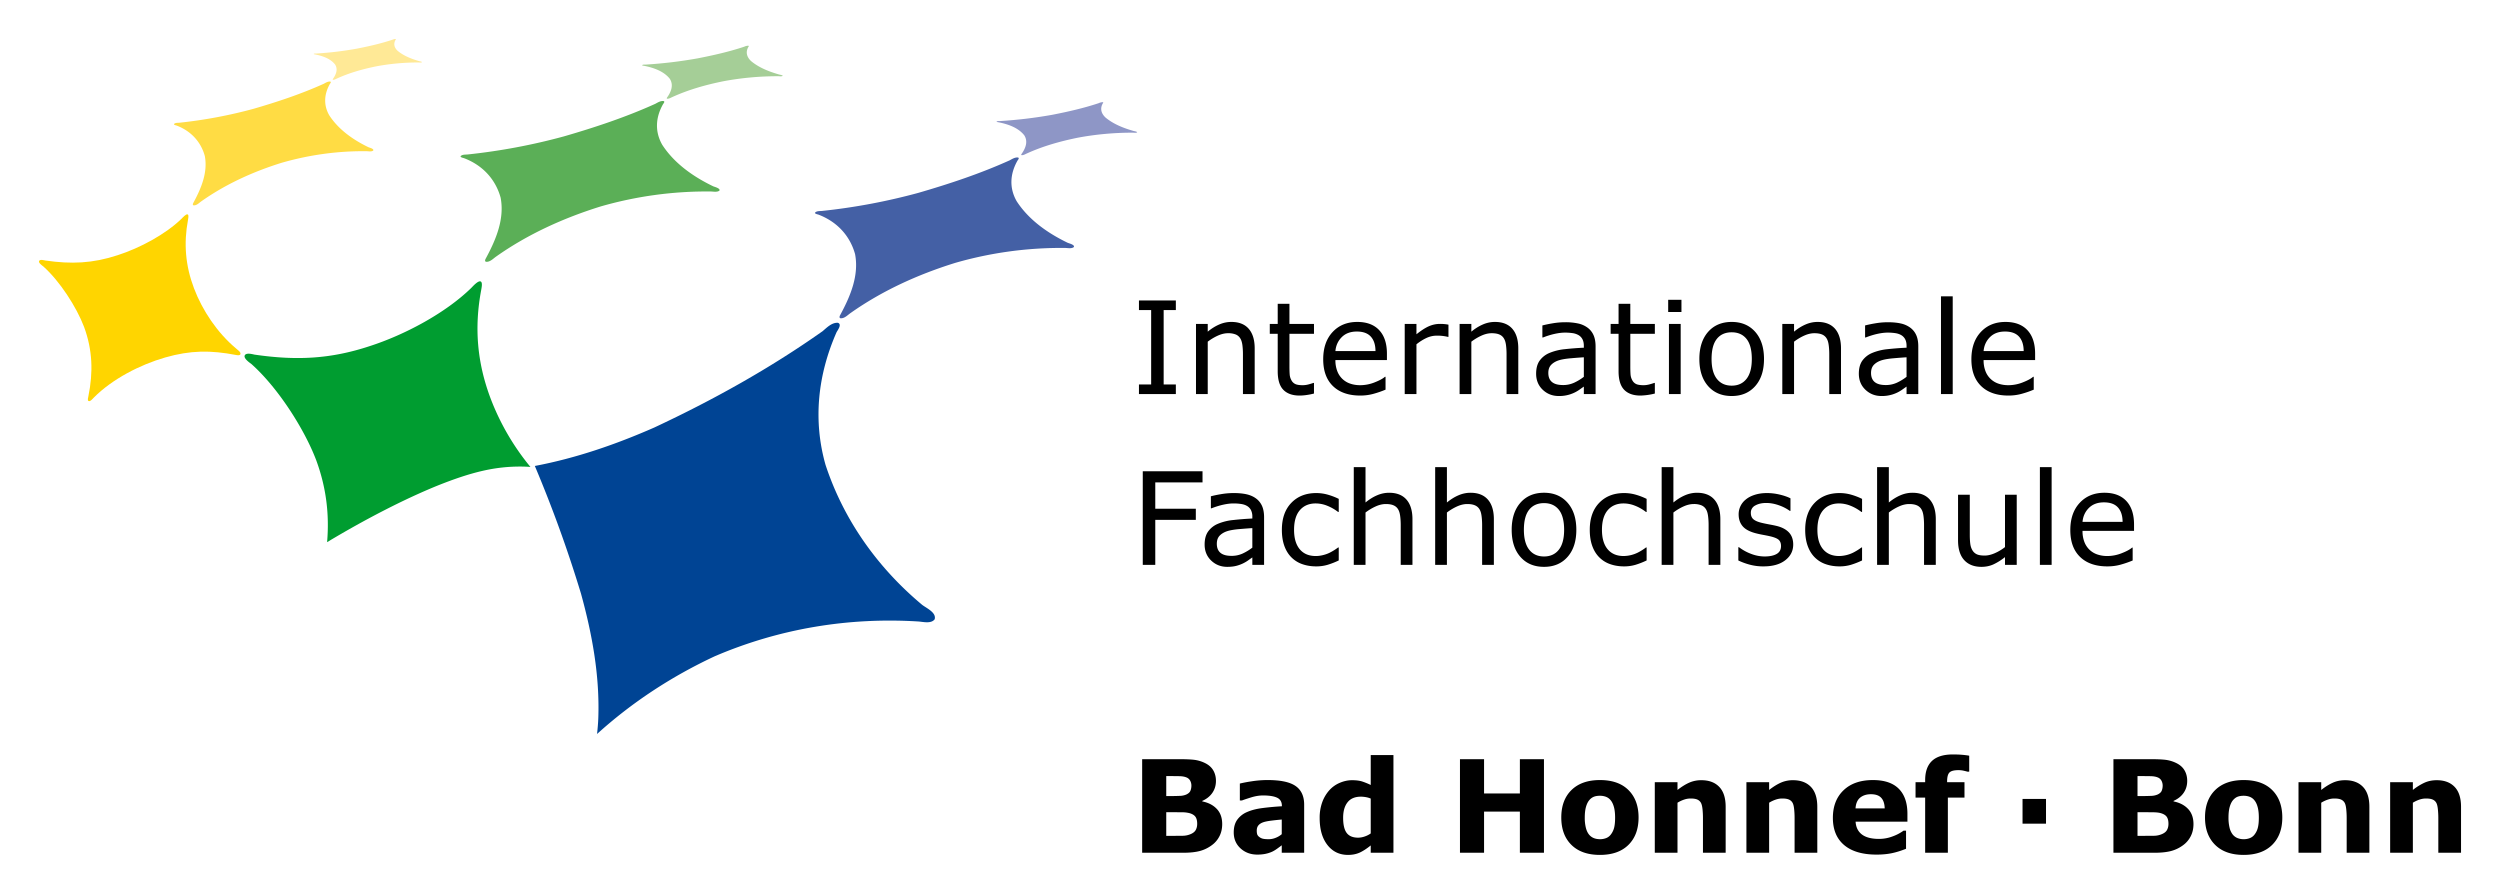
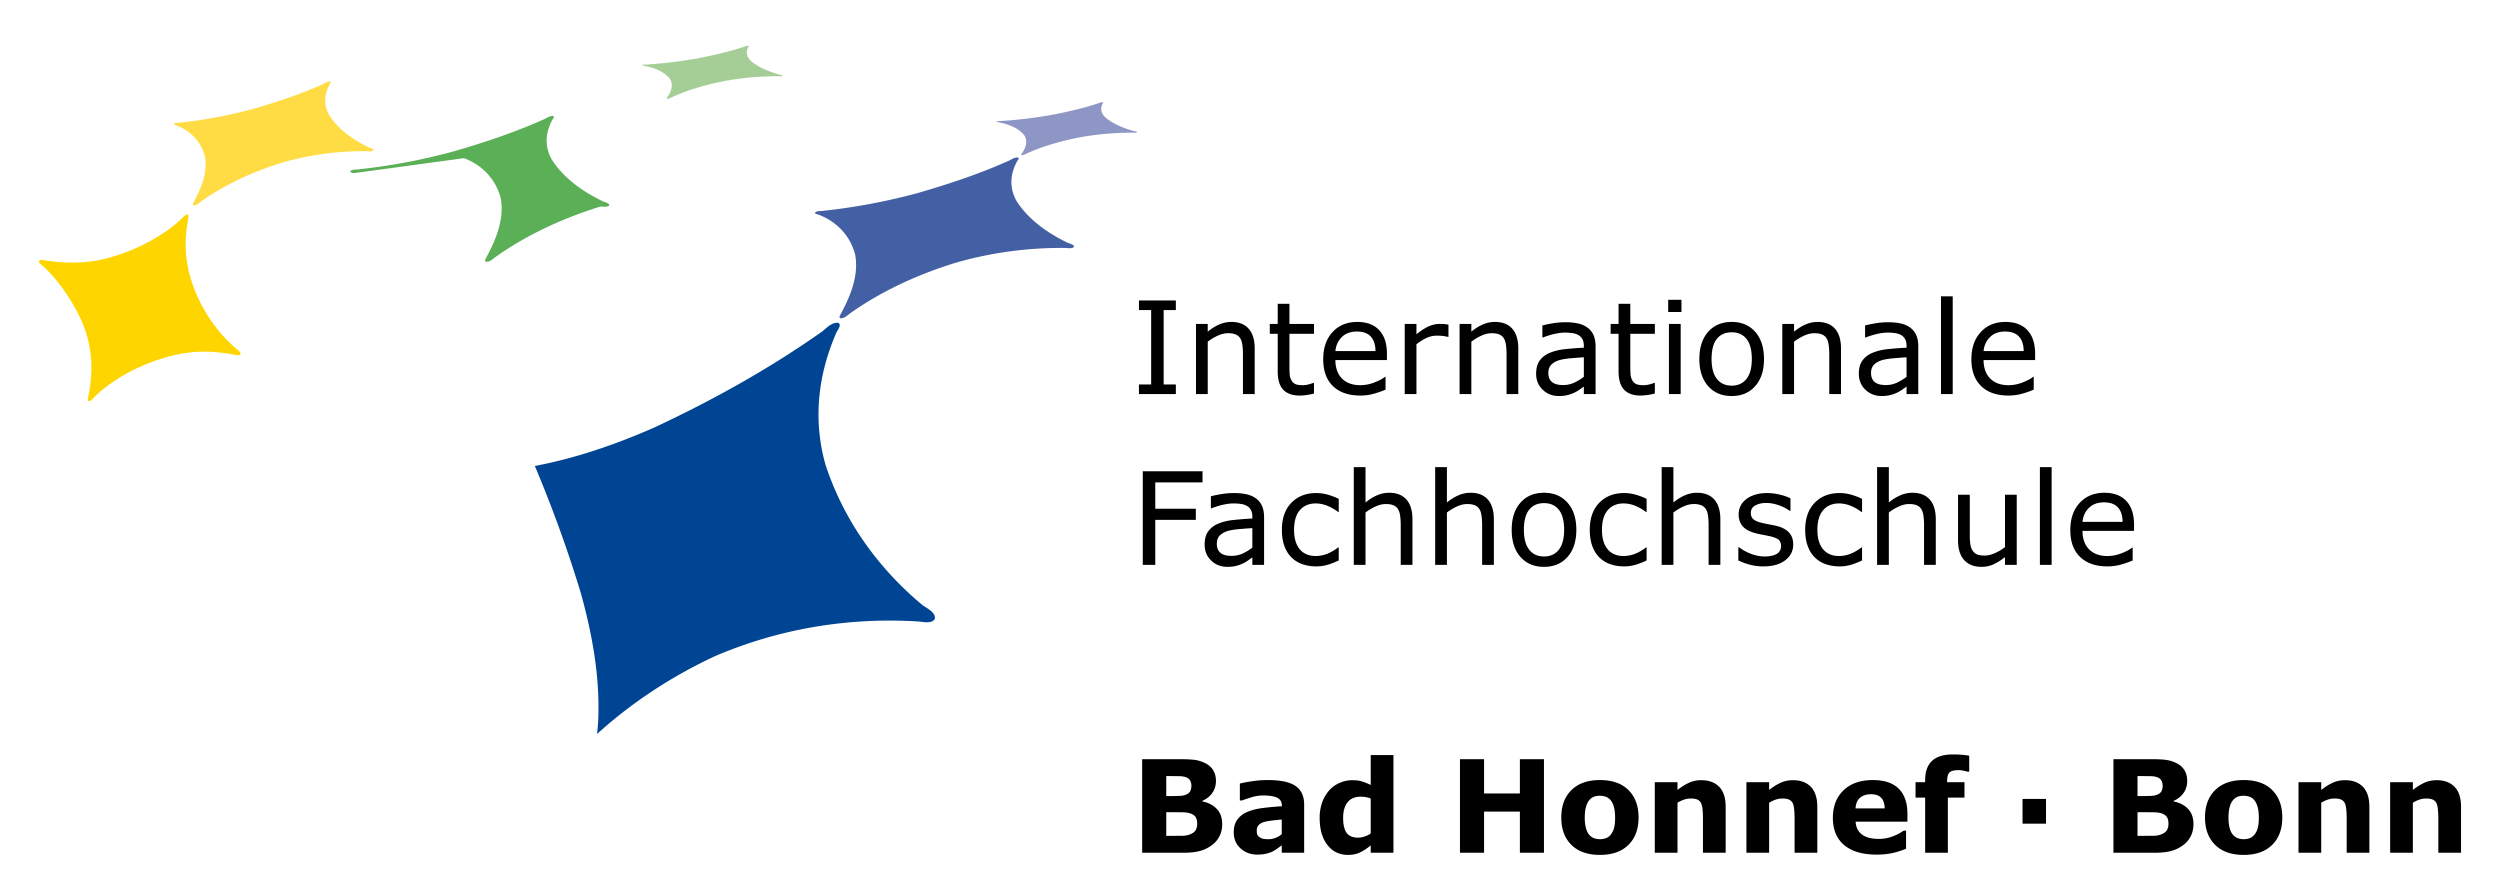
<svg xmlns="http://www.w3.org/2000/svg" xml:space="preserve" width="256.57" height="91.74" version="1.0">
  <defs>
    <clipPath id="a" clipPathUnits="userSpaceOnUse">
      <path d="M0 0h595.276v841.89H0V0z" />
    </clipPath>
    <clipPath id="b" clipPathUnits="userSpaceOnUse">
      <path d="M325.631 11.255h241.561v139.387H325.631V11.255z" />
    </clipPath>
  </defs>
  <g clip-path="url(#a)" transform="matrix(1.25 0 0 -1.25 -418.85 167.821)">
    <g clip-path="url(#b)">
      <path d="M431.62 101.905h-3.029v.789h1.002v6.108h-1.002v.788h3.029v-.788h-1.001v-6.108h1.001v-.789zM438.093 101.905h-.964v3.278c0 .264-.016.513-.046.745-.032.232-.089.413-.171.543a.792.792 0 0 1-.373.323 1.62 1.62 0 0 1-.633.105c-.266 0-.544-.065-.834-.196a4.219 4.219 0 0 1-.834-.5v-4.298h-.964v5.758h.964v-.637c.303.251.617.447.941.588.323.141.656.211.997.211.623 0 1.099-.187 1.426-.562.327-.375.491-.914.491-1.619v-3.739zM442.961 101.946a5.385 5.385 0 0 0-.597-.119 4.113 4.113 0 0 0-.577-.047c-.589 0-1.037.159-1.344.476-.307.317-.46.824-.46 1.524v3.069h-.651v.814h.651v1.652h.963v-1.652h2.015v-.814h-2.015v-2.631c0-.303.007-.54.021-.71a1.14 1.14 0 0 1 .146-.478.691.691 0 0 1 .314-.303c.133-.063.336-.096.61-.096a1.9 1.9 0 0 1 .498.071c.173.047.298.086.374.117h.052v-.873zM444.72 105.435c.041.454.215.835.522 1.142.307.307.719.46 1.237.46.514 0 .897-.14 1.149-.419.252-.279.38-.673.383-1.183h-3.291zm4.23-.214c0 .832-.211 1.474-.632 1.926-.422.452-1.021.678-1.798.678-.839 0-1.516-.276-2.03-.829-.514-.552-.771-1.299-.771-2.239 0-.951.268-1.685.804-2.202.537-.517 1.284-.775 2.24-.775.375 0 .733.047 1.073.14.341.092.674.207 1.001.345v1.055h-.051c-.168-.15-.45-.302-.846-.457a3.236 3.236 0 0 0-1.179-.232c-.295 0-.565.041-.81.124a1.729 1.729 0 0 0-.635.371 1.73 1.73 0 0 0-.437.646 2.464 2.464 0 0 0-.159.925h4.23v.524zM454.002 106.599h-.051a3.607 3.607 0 0 1-.904.1c-.3 0-.589-.066-.868-.198a4.02 4.02 0 0 1-.805-.512v-4.084h-.963v5.758h.963v-.851c.385.309.725.528 1.019.658.295.128.596.193.902.193a3.451 3.451 0 0 0 .707-.062v-1.002zM459.735 101.905h-.963v3.278c0 .264-.016.513-.046.745-.032.232-.089.413-.172.543a.783.783 0 0 1-.373.323c-.162.07-.373.105-.632.105-.266 0-.544-.065-.834-.196a4.219 4.219 0 0 1-.834-.5v-4.298h-.964v5.758h.964v-.637c.303.251.617.447.941.588.323.141.656.211.997.211.623 0 1.098-.187 1.426-.562.327-.375.49-.914.49-1.619v-3.739zM464.336 102.842a2.148 2.148 0 0 0-.928-.198c-.408 0-.711.083-.909.25-.199.166-.298.415-.298.745 0 .292.085.521.257.688.171.166.395.289.672.368.233.065.549.115.948.149.398.035.745.061 1.039.078v-1.603a4.171 4.171 0 0 0-.781-.477m1.745 2.969c0 .371-.057.682-.17.933a1.515 1.515 0 0 1-.493.613 2.04 2.04 0 0 1-.779.343 4.88 4.88 0 0 1-1.056.1 6.13 6.13 0 0 1-1.053-.093 9.68 9.68 0 0 1-.817-.17v-.988h.052c.331.13.653.229.965.298.311.068.594.102.847.102.209 0 .409-.014.601-.041a1.37 1.37 0 0 0 .492-.16.836.836 0 0 0 .331-.341c.078-.145.116-.327.116-.547v-.15a25.662 25.662 0 0 1-1.578-.123 4.364 4.364 0 0 1-1.26-.315 1.874 1.874 0 0 1-.799-.637c-.187-.271-.28-.624-.28-1.061 0-.533.18-.972.539-1.315.36-.344.799-.516 1.317-.516a2.851 2.851 0 0 1 1.714.529c.146.104.262.186.347.244v-.611h.964v3.906zM470.947 101.946a5.359 5.359 0 0 0-1.174-.166c-.59 0-1.038.159-1.345.476-.306.317-.46.824-.46 1.524v3.069h-.65v.814h.65v1.652h.964v-1.652h2.015v-.814h-2.015v-2.631c0-.303.007-.54.02-.71.014-.171.063-.331.146-.478a.7.7 0 0 1 .314-.303c.133-.063.337-.096.61-.096.16 0 .326.024.499.071.173.047.298.086.374.117h.052v-.873zM473.131 108.639h-1.089v1.001h1.089v-1.001zm-.063-6.734h-.964v5.757h.964v-5.757zM478.468 103.145c-.292-.368-.696-.551-1.21-.551-.521 0-.927.185-1.218.556-.291.37-.436.914-.436 1.632 0 .741.144 1.291.434 1.652.289.36.696.54 1.22.54.517 0 .921-.18 1.213-.54.291-.361.437-.911.437-1.652 0-.725-.147-1.27-.44-1.637m.721 3.863c-.481.545-1.124.817-1.931.817-.813 0-1.459-.272-1.938-.817-.478-.546-.718-1.288-.718-2.226 0-.94.24-1.68.718-2.224.479-.544 1.125-.815 1.938-.815.807 0 1.45.271 1.931.815.48.544.72 1.284.72 2.224 0 .938-.24 1.68-.72 2.226M486.231 101.905h-.964v3.278c0 .264-.015.513-.047.745-.03.232-.087.413-.17.543a.792.792 0 0 1-.373.323c-.163.07-.373.105-.632.105-.266 0-.545-.065-.835-.196a4.219 4.219 0 0 1-.834-.5v-4.298h-.964v5.758h.964v-.637c.304.251.617.447.94.588.324.141.657.211.998.211.623 0 1.099-.187 1.427-.562.326-.375.49-.914.49-1.619v-3.739zM490.832 102.842a2.159 2.159 0 0 0-.929-.198c-.408 0-.71.083-.909.25-.198.166-.297.415-.297.745 0 .292.085.521.256.688.171.166.395.289.673.368.232.065.548.115.947.149.398.035.745.061 1.04.078v-1.603c-.24-.185-.5-.345-.781-.477m1.744 2.969c0 .371-.056.682-.169.933a1.517 1.517 0 0 1-.494.613 2.042 2.042 0 0 1-.778.343c-.3.067-.652.1-1.056.1a6.15 6.15 0 0 1-1.054-.093 9.767 9.767 0 0 1-.817-.17v-.988h.052c.332.13.653.229.965.298.312.068.594.102.847.102.209 0 .41-.014.601-.041.192-.028.356-.081.493-.16a.848.848 0 0 0 .331-.341c.077-.145.116-.327.116-.547v-.15a25.697 25.697 0 0 1-1.579-.123 4.357 4.357 0 0 1-1.259-.315 1.871 1.871 0 0 1-.8-.637c-.187-.271-.28-.624-.28-1.061 0-.533.18-.972.54-1.315.36-.344.799-.516 1.316-.516a2.851 2.851 0 0 1 1.714.529c.146.104.262.186.348.244v-.611h.963v3.906zM495.403 101.905h-.964v8.023h.964v-8.023zM497.938 105.435c.04.454.215.835.522 1.142.306.307.718.46 1.236.46.515 0 .898-.14 1.15-.419.252-.279.379-.673.383-1.183h-3.291zm4.23-.214c0 .832-.211 1.474-.632 1.926-.422.452-1.021.678-1.798.678-.84 0-1.516-.276-2.03-.829-.515-.552-.772-1.299-.772-2.239 0-.951.269-1.685.805-2.202.537-.517 1.283-.775 2.24-.775.375 0 .732.047 1.073.14.34.092.675.207 1.001.345v1.055h-.051c-.168-.15-.45-.302-.846-.457a3.236 3.236 0 0 0-1.179-.232c-.295 0-.565.041-.811.124a1.718 1.718 0 0 0-1.071 1.017 2.444 2.444 0 0 0-.159.925h4.23v.524zM433.81 94.651h-3.879v-2.165h3.329v-.914h-3.329V87.88h-1.027v7.685h4.906v-.914zM437.12 88.817a2.16 2.16 0 0 0-.93-.198c-.407 0-.71.083-.909.25-.198.166-.297.414-.297.744 0 .292.085.522.256.688.171.167.396.29.673.369.233.065.548.115.947.149.399.034.745.06 1.04.077v-1.602c-.24-.186-.5-.345-.78-.477m1.744 2.969c0 .371-.057.682-.17.933-.113.25-.277.455-.493.613-.22.161-.479.275-.779.343-.3.066-.652.1-1.056.1a6.13 6.13 0 0 1-1.053-.093 9.145 9.145 0 0 1-.817-.171v-.988h.051c.332.13.654.23.965.298.311.069.594.103.847.103.209 0 .409-.014.601-.042.192-.027.356-.08.493-.159a.857.857 0 0 0 .332-.341 1.17 1.17 0 0 0 .115-.547v-.15a25.568 25.568 0 0 1-1.578-.124 4.325 4.325 0 0 1-1.26-.314 1.87 1.87 0 0 1-.799-.638c-.187-.27-.28-.623-.28-1.06 0-.533.179-.972.539-1.316.36-.344.799-.516 1.316-.516.281 0 .526.027.736.08a2.917 2.917 0 0 1 .979.449c.146.105.261.187.347.245v-.611h.964v3.906zM444.994 88.243a6.34 6.34 0 0 0-.92-.36 3.282 3.282 0 0 0-.925-.128c-.416 0-.797.061-1.144.183a2.326 2.326 0 0 0-.891.554c-.251.248-.445.56-.583.938-.137.378-.206.82-.206 1.324 0 .942.259 1.681.776 2.217s1.199.804 2.048.804c.33 0 .654-.047.971-.139.318-.093.609-.206.874-.339v-1.074h-.052a3.73 3.73 0 0 1-.915.519 2.56 2.56 0 0 1-.921.182c-.55 0-.984-.184-1.302-.551-.318-.368-.478-.907-.478-1.618 0-.691.156-1.222.467-1.593.311-.371.749-.556 1.313-.556.196 0 .395.025.598.076.203.05.385.116.547.196a4.526 4.526 0 0 1 .691.429h.052v-1.064zM451.046 87.88h-.963v3.278c0 .264-.016.513-.047.744-.031.232-.088.413-.171.544a.786.786 0 0 1-.373.322c-.162.071-.373.106-.632.106-.266 0-.544-.065-.834-.196a4.267 4.267 0 0 1-.834-.5V87.88h-.964v8.023h.964v-2.902c.303.251.616.447.94.587.324.141.657.212.998.212.623 0 1.098-.188 1.426-.562.327-.375.49-.915.49-1.619V87.88zM457.73 87.88h-.964v3.278c0 .264-.016.513-.047.744-.031.232-.087.413-.17.544a.793.793 0 0 1-.374.322c-.162.071-.373.106-.631.106-.267 0-.545-.065-.835-.196a4.267 4.267 0 0 1-.834-.5V87.88h-.964v8.023h.964v-2.902c.304.251.616.447.94.587.324.141.656.212.998.212.623 0 1.099-.188 1.426-.562.327-.375.491-.915.491-1.619V87.88zM463.06 89.119c-.293-.367-.696-.55-1.21-.55-.521 0-.927.185-1.218.555-.291.371-.437.915-.437 1.632 0 .741.145 1.292.435 1.653.289.36.696.54 1.22.54.517 0 .921-.18 1.212-.54.292-.361.437-.912.437-1.653 0-.724-.147-1.27-.439-1.637m.719 3.863c-.48.545-1.123.818-1.929.818-.814 0-1.459-.273-1.938-.818-.479-.545-.718-1.287-.718-2.226 0-.939.239-1.68.718-2.223.479-.544 1.124-.816 1.938-.816.806 0 1.449.272 1.929.816.481.543.722 1.284.722 2.223 0 .939-.241 1.681-.722 2.226M470.272 88.243a6.34 6.34 0 0 0-.92-.36 3.272 3.272 0 0 0-.925-.128c-.416 0-.797.061-1.144.183a2.333 2.333 0 0 0-.891.554c-.251.248-.445.56-.582.938-.137.378-.206.82-.206 1.324 0 .942.258 1.681.775 2.217s1.2.804 2.048.804c.33 0 .654-.047.972-.139a5.15 5.15 0 0 0 .873-.339v-1.074h-.052c-.295.225-.6.398-.915.519a2.557 2.557 0 0 1-.921.182c-.55 0-.984-.184-1.302-.551-.318-.368-.477-.907-.477-1.618 0-.691.156-1.222.467-1.593.311-.371.748-.556 1.312-.556a2.701 2.701 0 0 1 1.146.272 4.505 4.505 0 0 1 .69.429h.052v-1.064zM476.325 87.88h-.964v3.278c0 .264-.015.513-.047.744-.03.232-.087.413-.17.544a.795.795 0 0 1-.373.322 1.598 1.598 0 0 1-.632.106c-.266 0-.545-.065-.835-.196a4.267 4.267 0 0 1-.834-.5V87.88h-.964v8.023h.964v-2.902c.304.251.616.447.94.587.324.141.657.212.998.212.623 0 1.099-.188 1.426-.562.327-.375.491-.915.491-1.619V87.88zM482.307 89.549c0-.524-.217-.954-.653-1.29-.435-.336-1.029-.504-1.783-.504a4.25 4.25 0 0 0-1.174.153 5.144 5.144 0 0 0-.895.333v1.091h.051a3.853 3.853 0 0 1 1.019-.557 3.103 3.103 0 0 1 1.075-.206c.426 0 .758.068.998.206.241.138.361.355.361.651 0 .226-.066.397-.195.514-.131.116-.381.216-.752.298a14.72 14.72 0 0 1-.538.108 8.278 8.278 0 0 0-.605.133c-.505.134-.862.331-1.073.589-.211.259-.316.577-.316.954a1.54 1.54 0 0 0 .593 1.229c.194.161.439.288.737.382.297.095.63.142.998.142.345 0 .693-.042 1.046-.126.353-.084.646-.186.881-.306v-1.032h-.052a3.474 3.474 0 0 1-.901.462c-.353.126-.7.189-1.039.189-.354 0-.653-.069-.897-.205a.656.656 0 0 1-.365-.607c0-.236.074-.414.221-.534.144-.12.377-.218.7-.293.179-.041.378-.083.6-.124.221-.041.406-.078.554-.113.448-.103.795-.279 1.039-.529.243-.254.365-.59.365-1.008M487.96 88.243a6.34 6.34 0 0 0-.92-.36 3.277 3.277 0 0 0-.925-.128c-.416 0-.797.061-1.144.183a2.326 2.326 0 0 0-.891.554c-.251.248-.445.56-.582.938-.138.378-.207.82-.207 1.324 0 .942.258 1.681.776 2.217.517.536 1.199.804 2.048.804.33 0 .653-.047.972-.139.317-.093.608-.206.873-.339v-1.074h-.052a3.73 3.73 0 0 1-.915.519 2.56 2.56 0 0 1-.921.182c-.55 0-.985-.184-1.302-.551-.319-.368-.477-.907-.477-1.618 0-.691.155-1.222.467-1.593.311-.371.748-.556 1.312-.556a2.691 2.691 0 0 1 1.145.272 4.526 4.526 0 0 1 .691.429h.052v-1.064zM494.013 87.88h-.964v3.278c0 .264-.016.513-.047.744-.031.232-.088.413-.171.544a.786.786 0 0 1-.373.322c-.162.071-.373.106-.632.106-.266 0-.544-.065-.834-.196a4.238 4.238 0 0 1-.834-.5V87.88h-.964v8.023h.964v-2.902c.303.251.616.447.94.587.324.141.656.212.997.212.624 0 1.099-.188 1.427-.562.327-.375.491-.915.491-1.619V87.88zM500.658 87.88h-.963v.637a4.716 4.716 0 0 0-.941-.593c-.3-.138-.63-.207-.992-.207-.606 0-1.078.185-1.416.555-.337.369-.506.911-.506 1.627v3.738h.964V90.36c0-.292.013-.542.041-.75.027-.208.086-.386.176-.533a.822.822 0 0 1 .363-.33c.149-.069.364-.103.648-.103.252 0 .527.065.826.195.299.131.578.297.837.5v4.298h.963V87.88zM503.524 87.88h-.964v8.023h.964V87.88zM506.06 91.41c.04.454.215.835.521 1.142.307.306.719.46 1.237.46.515 0 .898-.14 1.15-.419.252-.279.379-.674.383-1.183h-3.291zm4.23-.215c0 .833-.211 1.475-.632 1.927-.422.452-1.021.678-1.798.678-.84 0-1.516-.276-2.03-.829-.515-.553-.772-1.299-.772-2.24 0-.951.269-1.684.805-2.201.537-.517 1.283-.775 2.24-.775.374 0 .732.046 1.073.139.34.093.674.208 1.001.345v1.056h-.051c-.169-.15-.45-.302-.846-.457a3.217 3.217 0 0 0-1.18-.232 2.52 2.52 0 0 0-.81.124 1.723 1.723 0 0 0-.634.37 1.743 1.743 0 0 0-.438.647 2.46 2.46 0 0 0-.158.924h4.23v.524zM432.814 69.328c-.055-.127-.172-.23-.351-.31a1.435 1.435 0 0 0-.521-.104 16.504 16.504 0 0 0-.8-.016h-.31v1.64h.185c.389 0 .692-.003.907-.008.215-.005.394-.036.539-.091a.595.595 0 0 0 .338-.286.86.86 0 0 0 .096-.385c0-.167-.028-.314-.083-.44m2.17-1.488c-.294.313-.692.52-1.194.619v.042c.357.158.633.379.828.662.196.283.294.61.294.981 0 .32-.072.604-.214.853-.143.249-.36.447-.652.595a2.789 2.789 0 0 1-.853.273c-.288.041-.74.062-1.359.062h-2.98v-7.684h3.353c.556 0 1.016.048 1.379.144.363.097.696.259.998.486.262.193.467.436.616.729.15.293.225.625.225.997 0 .514-.147.927-.441 1.241m-1.727-1.719c-.077-.145-.219-.261-.425-.348a1.714 1.714 0 0 0-.663-.136 85.68 85.68 0 0 0-1.193-.005h-.144v1.94h.432c.295 0 .577-.002.848-.005a2.46 2.46 0 0 0 .638-.074c.226-.066.387-.166.481-.3.094-.135.141-.325.141-.573 0-.188-.038-.355-.115-.499M439.812 65.469a1.529 1.529 0 0 0-.564-.113c-.234 0-.406.017-.516.049a.764.764 0 0 0-.283.152.436.436 0 0 0-.155.216 1.121 1.121 0 0 0-.031.293c0 .182.049.328.147.439.098.112.24.197.425.255.152.048.374.09.666.126.292.036.563.064.814.085v-1.203a1.76 1.76 0 0 0-.503-.299m.503-1.226h1.84v3.949c0 .696-.235 1.207-.705 1.532-.469.326-1.232.488-2.289.488-.444 0-.887-.035-1.329-.105a10.76 10.76 0 0 1-.958-.182v-1.39h.17c.152.059.401.142.75.251.348.108.675.162.982.162.509 0 .895-.061 1.157-.185s.393-.348.393-.672v-.031a22.598 22.598 0 0 1-1.584-.145c-.51-.065-.936-.176-1.28-.33a1.905 1.905 0 0 1-.805-.636c-.189-.269-.284-.614-.284-1.038 0-.53.186-.966.557-1.307.372-.341.833-.512 1.383-.512.234 0 .449.02.645.058.196.039.386.098.568.18.131.062.27.146.418.253.148.107.272.198.371.274v-.614zM447.122 65.578a1.663 1.663 0 0 0-.534-.096c-.432 0-.745.129-.94.387-.195.258-.293.672-.293 1.244 0 .544.122.969.365 1.275.243.307.608.46 1.094.46.119 0 .251-.012.395-.036.144-.024.281-.064.411-.119V65.83a1.863 1.863 0 0 0-.498-.252m2.363 6.687h-1.865v-2.457a5.786 5.786 0 0 1-.684.281c-.222.074-.507.111-.854.111-.334 0-.668-.072-1.002-.215a2.42 2.42 0 0 1-.852-.602 3.016 3.016 0 0 1-.586-.981 3.726 3.726 0 0 1-.214-1.312c0-.925.211-1.66.635-2.205.423-.545.988-.818 1.693-.818.365 0 .687.065.966.193.279.13.578.325.898.586v-.603h1.865v8.022zM461.843 64.243h-1.977v3.379h-2.941v-3.379h-1.978v7.684h1.978v-2.816h2.941v2.816h1.977v-7.684zM466.935 65.442a1.366 1.366 0 0 0-.481-.086c-.196 0-.37.031-.523.093a.972.972 0 0 0-.393.295c-.113.141-.2.327-.257.56a3.369 3.369 0 0 0-.088.823c0 .354.034.649.1.883.067.234.157.418.271.552a.948.948 0 0 0 .398.289c.139.048.298.072.476.072.179 0 .345-.029.499-.087a.914.914 0 0 0 .397-.3c.109-.137.195-.322.257-.552.062-.231.093-.516.093-.857 0-.368-.031-.656-.09-.864a1.508 1.508 0 0 0-.271-.535.871.871 0 0 0-.388-.286m1.848 3.946c-.552.55-1.333.824-2.345.824-.997 0-1.775-.273-2.334-.819-.559-.546-.838-1.298-.838-2.256 0-.951.277-1.7.833-2.248.555-.548 1.335-.822 2.339-.822 1.005 0 1.785.274 2.34.822.555.548.833 1.297.833 2.248 0 .952-.276 1.702-.828 2.251M476.761 64.243h-1.864v2.875c0 .234-.013.468-.036.7-.025.232-.066.403-.124.514a.616.616 0 0 1-.301.278c-.132.059-.317.088-.554.088-.168 0-.339-.027-.512-.083a2.735 2.735 0 0 1-.564-.263v-4.109h-1.864v5.794h1.864V69.4c.33.258.647.456.95.593a2.42 2.42 0 0 0 1.012.207c.625 0 1.113-.182 1.465-.547.352-.365.528-.911.528-1.637v-3.773zM484.285 64.243h-1.865v2.875c0 .234-.012.468-.036.7-.024.232-.065.403-.124.514a.612.612 0 0 1-.301.278c-.132.059-.317.088-.553.088-.168 0-.339-.027-.512-.083a2.688 2.688 0 0 1-.564-.263v-4.109h-1.865v5.794h1.865V69.4c.329.258.646.456.95.593a2.42 2.42 0 0 0 1.012.207c.625 0 1.113-.182 1.465-.547.352-.365.528-.911.528-1.637v-3.773zM487.423 67.885c.027.406.156.702.385.887.229.184.521.277.877.277.383 0 .665-.098.846-.293.182-.194.277-.485.288-.871h-2.396zm4.261-.44c0 .893-.237 1.578-.711 2.054-.474.476-1.182.713-2.123.713-1.02 0-1.823-.278-2.409-.837-.585-.558-.877-1.314-.877-2.269 0-.965.308-1.709.926-2.231.618-.522 1.506-.783 2.666-.783.45 0 .86.038 1.231.113.371.076.765.198 1.184.366v1.486h-.206a3.566 3.566 0 0 0-.872-.461 3.122 3.122 0 0 0-1.14-.215c-.62 0-1.088.122-1.407.365-.317.242-.49.592-.517 1.05h4.255v.649zM496.757 70.901h-.139c-.083.023-.19.05-.321.08-.132.03-.274.045-.424.045-.364 0-.61-.065-.738-.194-.129-.129-.193-.379-.193-.749v-.046h1.427v-1.264h-1.365v-4.53h-1.864v4.53h-.789v1.264h.789v.16c0 .706.188 1.235.564 1.589.377.353.948.529 1.711.529.275 0 .525-.009.749-.028.223-.019.421-.044.593-.075v-1.311zM503.062 68.661h-1.927v-2.027h1.927v2.027zM512.558 69.328c-.055-.127-.172-.23-.351-.31a1.436 1.436 0 0 0-.522-.104 16.42 16.42 0 0 0-.8-.016h-.31v1.64h.187c.388 0 .69-.003.905-.008.216-.005.395-.036.54-.091a.595.595 0 0 0 .338-.286.86.86 0 0 0 .096-.385c0-.167-.028-.314-.083-.44m2.17-1.488c-.294.313-.692.52-1.194.619v.042c.356.158.633.379.828.662.196.283.293.61.293.981 0 .32-.071.604-.213.853-.143.249-.36.447-.652.595a2.786 2.786 0 0 1-.854.273c-.287.041-.739.062-1.358.062h-2.98v-7.684h3.353c.557 0 1.016.048 1.379.144a2.9 2.9 0 0 1 .999.486c.261.193.466.436.615.729.15.293.225.625.225.997 0 .514-.147.927-.441 1.241M513 66.121c-.076-.145-.218-.261-.424-.348a1.714 1.714 0 0 0-.663-.136c-.24-.004-.638-.005-1.194-.005h-.144v1.94h.433c.295 0 .577-.002.848-.005.271-.004.483-.028.638-.074.226-.066.387-.166.481-.3.094-.135.141-.325.141-.573 0-.188-.038-.355-.116-.499M519.786 65.442a1.362 1.362 0 0 0-.481-.086 1.38 1.38 0 0 0-.522.093.975.975 0 0 0-.394.295 1.441 1.441 0 0 0-.257.56 3.422 3.422 0 0 0-.087.823c0 .354.033.649.1.883.067.234.157.418.27.552.127.145.26.241.399.289.139.048.298.072.476.072.179 0 .344-.029.499-.087a.906.906 0 0 0 .396-.3c.11-.137.196-.322.257-.552.062-.231.094-.516.094-.857 0-.368-.031-.656-.091-.864a1.49 1.49 0 0 0-.27-.535.874.874 0 0 0-.389-.286m1.849 3.946c-.553.55-1.334.824-2.345.824-.997 0-1.775-.273-2.335-.819-.558-.546-.838-1.298-.838-2.256 0-.951.278-1.7.834-2.248.555-.548 1.335-.822 2.339-.822s1.784.274 2.339.822c.555.548.834 1.297.834 2.248 0 .952-.276 1.702-.828 2.251M529.612 64.243h-1.864v2.875c0 .234-.012.468-.036.7-.025.232-.065.403-.124.514a.616.616 0 0 1-.301.278c-.132.059-.317.088-.553.088-.168 0-.34-.027-.512-.083a2.688 2.688 0 0 1-.564-.263v-4.109h-1.865v5.794h1.865V69.4c.33.258.646.456.95.593.303.138.641.207 1.012.207.624 0 1.113-.182 1.465-.547.351-.365.527-.911.527-1.637v-3.773zM537.137 64.243h-1.865v2.875c0 .234-.013.468-.037.7-.023.232-.065.403-.123.514a.614.614 0 0 1-.302.278c-.132.059-.316.088-.553.088a1.66 1.66 0 0 1-.512-.083 2.706 2.706 0 0 1-.563-.263v-4.109h-1.865v5.794h1.865V69.4a4.7 4.7 0 0 0 .949.593c.305.138.642.207 1.013.207.625 0 1.113-.182 1.465-.547.352-.365.528-.911.528-1.637v-3.773z" style="fill:#000;fill-opacity:1;fill-rule:nonzero;stroke:none" />
      <path d="M378.991 96c3.406.645 6.666 1.776 9.805 3.155 4.84 2.264 9.497 4.857 13.819 7.908.34.286.755.723 1.255.692.357-.118-.003-.59-.106-.773-1.539-3.496-1.947-7.216-.906-10.89 1.468-4.461 4.22-8.397 7.942-11.501.366-.275 1.181-.636 1.016-1.182-.295-.383-.938-.204-1.356-.176-5.768.356-11.438-.603-16.695-2.856-3.557-1.659-6.811-3.796-9.665-6.382.048.452.09.906.104 1.361.113 3.453-.505 6.843-1.427 10.176A106.25 106.25 0 0 1 378.991 96" style="fill:#004494;fill-opacity:1;fill-rule:evenodd;stroke:none" />
      <path d="M342.785 101.615c1.5 1.515 3.788 2.698 5.856 3.292 2.067.593 3.719.609 5.831.202.104-.02.286-.051.342.056.089.172-.255.381-.347.476-1.54 1.286-2.767 3.117-3.459 4.944-.703 1.857-.858 3.676-.491 5.629.01.075.087.385-.027.437-.138.062-.431-.281-.487-.335-1.331-1.301-3.45-2.428-5.255-3.009-2.056-.679-3.821-.749-5.955-.438-.103.02-.423.113-.501-.036-.078-.15.232-.371.335-.444 1.357-1.203 2.736-3.342 3.356-4.976.693-1.88.757-3.71.356-5.674-.01-.075-.11-.374.015-.405.127-.084.374.227.431.281" style="fill:#ffd500;fill-opacity:1;fill-rule:evenodd;stroke:none" />
-       <path d="M361.936 89.745c.193 2.283-.069 4.486-.897 6.734-.986 2.594-3.175 5.991-5.329 7.9-.164.117-.657.467-.532.705.124.238.632.091.795.058 3.388-.493 6.191-.383 9.454.695 2.868.923 6.232 2.712 8.344 4.779.091.085.555.63.774.53.182-.083.06-.574.044-.693-.584-3.1-.336-5.989.781-8.939a20.013 20.013 0 0 1 3.26-5.594c-.271.02-.549.031-.836.031-2.099 0-3.995-.443-6.839-1.583-2.732-1.116-5.87-2.734-9.019-4.623" style="fill:#009d30;fill-opacity:1;fill-rule:evenodd;stroke:none" />
      <path d="M402.278 116.636c1.536-.587 2.589-1.742 3.005-3.241.332-1.739-.37-3.428-1.196-4.956-.05-.088-.154-.268.003-.314.338-.022.591.276.84.443 2.583 1.82 5.492 3.143 8.553 4.099a31.414 31.414 0 0 0 9.057 1.233c.22-.005.52-.074.704.071.101.187-.387.303-.508.354-1.663.804-3.198 1.892-4.181 3.405-.63 1.096-.549 2.268.072 3.352.052.067.176.23.009.244-.233.019-.462-.125-.654-.23-2.413-1.09-4.94-1.93-7.498-2.672a50.064 50.064 0 0 0-7.906-1.485c-.178-.018-.403.007-.549-.111-.136-.111.177-.169.249-.192" style="fill:#4460a5;fill-opacity:1;fill-rule:evenodd;stroke:none" />
      <path d="M417.084 124.214c.782-.159 1.599-.443 2.091-1.066.331-.519.101-1.075-.228-1.539-.029-.039-.04-.084.022-.093.152-.004.281.081.413.139 1.325.604 2.74 1.002 4.177 1.294 1.492.28 3.006.417 4.527.415.111-.001.249-.03.35.024.04.056-.226.1-.268.11-.828.237-1.656.557-2.311 1.1-.365.333-.482.75-.229 1.18.036.041.051.082-.018.09a.857.857 0 0 1-.332-.084c-1.239-.411-2.519-.701-3.805-.952a37.14 37.14 0 0 0-4.261-.513c-.097-.006-.22.013-.303-.039-.056-.036.149-.062.175-.066" style="fill:#8e96c6;fill-opacity:1;fill-rule:evenodd;stroke:none" />
-       <path d="M373.176 121.271c1.538-.585 2.591-1.741 3.006-3.241.333-1.737-.371-3.428-1.196-4.955-.05-.089-.152-.268.004-.313.337-.023.591.274.84.442 2.582 1.82 5.491 3.143 8.552 4.099a31.45 31.45 0 0 0 9.058 1.232c.22-.004.52-.073.705.071.099.187-.388.303-.51.355-1.663.803-3.198 1.891-4.181 3.404-.629 1.097-.547 2.268.072 3.353.052.067.177.23.008.244-.231.019-.461-.125-.652-.229-2.414-1.092-4.942-1.932-7.499-2.673a49.947 49.947 0 0 0-7.904-1.485c-.179-.019-.404.006-.551-.112-.135-.111.178-.169.248-.192" style="fill:#5baf57;fill-opacity:1;fill-rule:evenodd;stroke:none" />
+       <path d="M373.176 121.271c1.538-.585 2.591-1.741 3.006-3.241.333-1.737-.371-3.428-1.196-4.955-.05-.089-.152-.268.004-.313.337-.023.591.274.84.442 2.582 1.82 5.491 3.143 8.552 4.099c.22-.004.52-.073.705.071.099.187-.388.303-.51.355-1.663.803-3.198 1.891-4.181 3.404-.629 1.097-.547 2.268.072 3.353.052.067.177.23.008.244-.231.019-.461-.125-.652-.229-2.414-1.092-4.942-1.932-7.499-2.673a49.947 49.947 0 0 0-7.904-1.485c-.179-.019-.404.006-.551-.112-.135-.111.178-.169.248-.192" style="fill:#5baf57;fill-opacity:1;fill-rule:evenodd;stroke:none" />
      <path d="M387.984 128.85c.782-.16 1.599-.443 2.091-1.066.33-.52.101-1.075-.23-1.538-.028-.04-.039-.085.024-.095.152-.003.28.081.412.139 1.326.605 2.739 1.002 4.178 1.294 1.492.28 3.005.418 4.526.415.113 0 .249-.029.35.025.039.055-.225.1-.268.11-.828.237-1.655.556-2.311 1.099-.365.333-.481.751-.227 1.18.034.041.05.083-.019.091a.853.853 0 0 1-.333-.084c-1.239-.412-2.519-.701-3.804-.952a37.15 37.15 0 0 0-4.263-.514c-.095-.006-.218.015-.302-.039-.056-.035.149-.061.176-.065" style="fill:#a5ce97;fill-opacity:1;fill-rule:evenodd;stroke:none" />
      <path d="M349.581 123.948c1.184-.45 1.995-1.34 2.314-2.495.256-1.338-.285-2.639-.921-3.815-.038-.068-.117-.206.003-.242.259-.017.455.212.646.341 1.988 1.401 4.228 2.421 6.585 3.156 2.264.651 4.604.977 6.974.949.169-.003.4-.057.541.055.078.144-.297.233-.392.273-1.279.618-2.461 1.456-3.218 2.621-.485.844-.421 1.746.056 2.58.039.053.136.178.006.189-.179.015-.355-.096-.503-.177-1.859-.839-3.804-1.487-5.773-2.058a38.64 38.64 0 0 0-6.086-1.144c-.138-.014-.311.007-.423-.085-.104-.085.136-.13.191-.148" style="fill:#ffdc44;fill-opacity:1;fill-rule:evenodd;stroke:none" />
-       <path d="M360.98 129.783c.602-.123 1.231-.34 1.611-.821.254-.399.077-.827-.177-1.184-.022-.03-.029-.066.018-.072.117-.003.215.063.318.107 1.021.466 2.109.771 3.216.996 1.148.216 2.313.321 3.485.319.086 0 .191-.023.269.019.031.043-.173.077-.206.085-.637.183-1.274.428-1.78.846-.281.256-.37.578-.176.909.028.031.04.064-.013.07-.09.002-.174-.033-.256-.066-.954-.316-1.939-.539-2.929-.732a28.651 28.651 0 0 0-3.282-.396c-.073-.004-.168.011-.233-.029-.042-.028.115-.048.135-.051" style="fill:#ffe996;fill-opacity:1;fill-rule:evenodd;stroke:none" />
    </g>
  </g>
</svg>